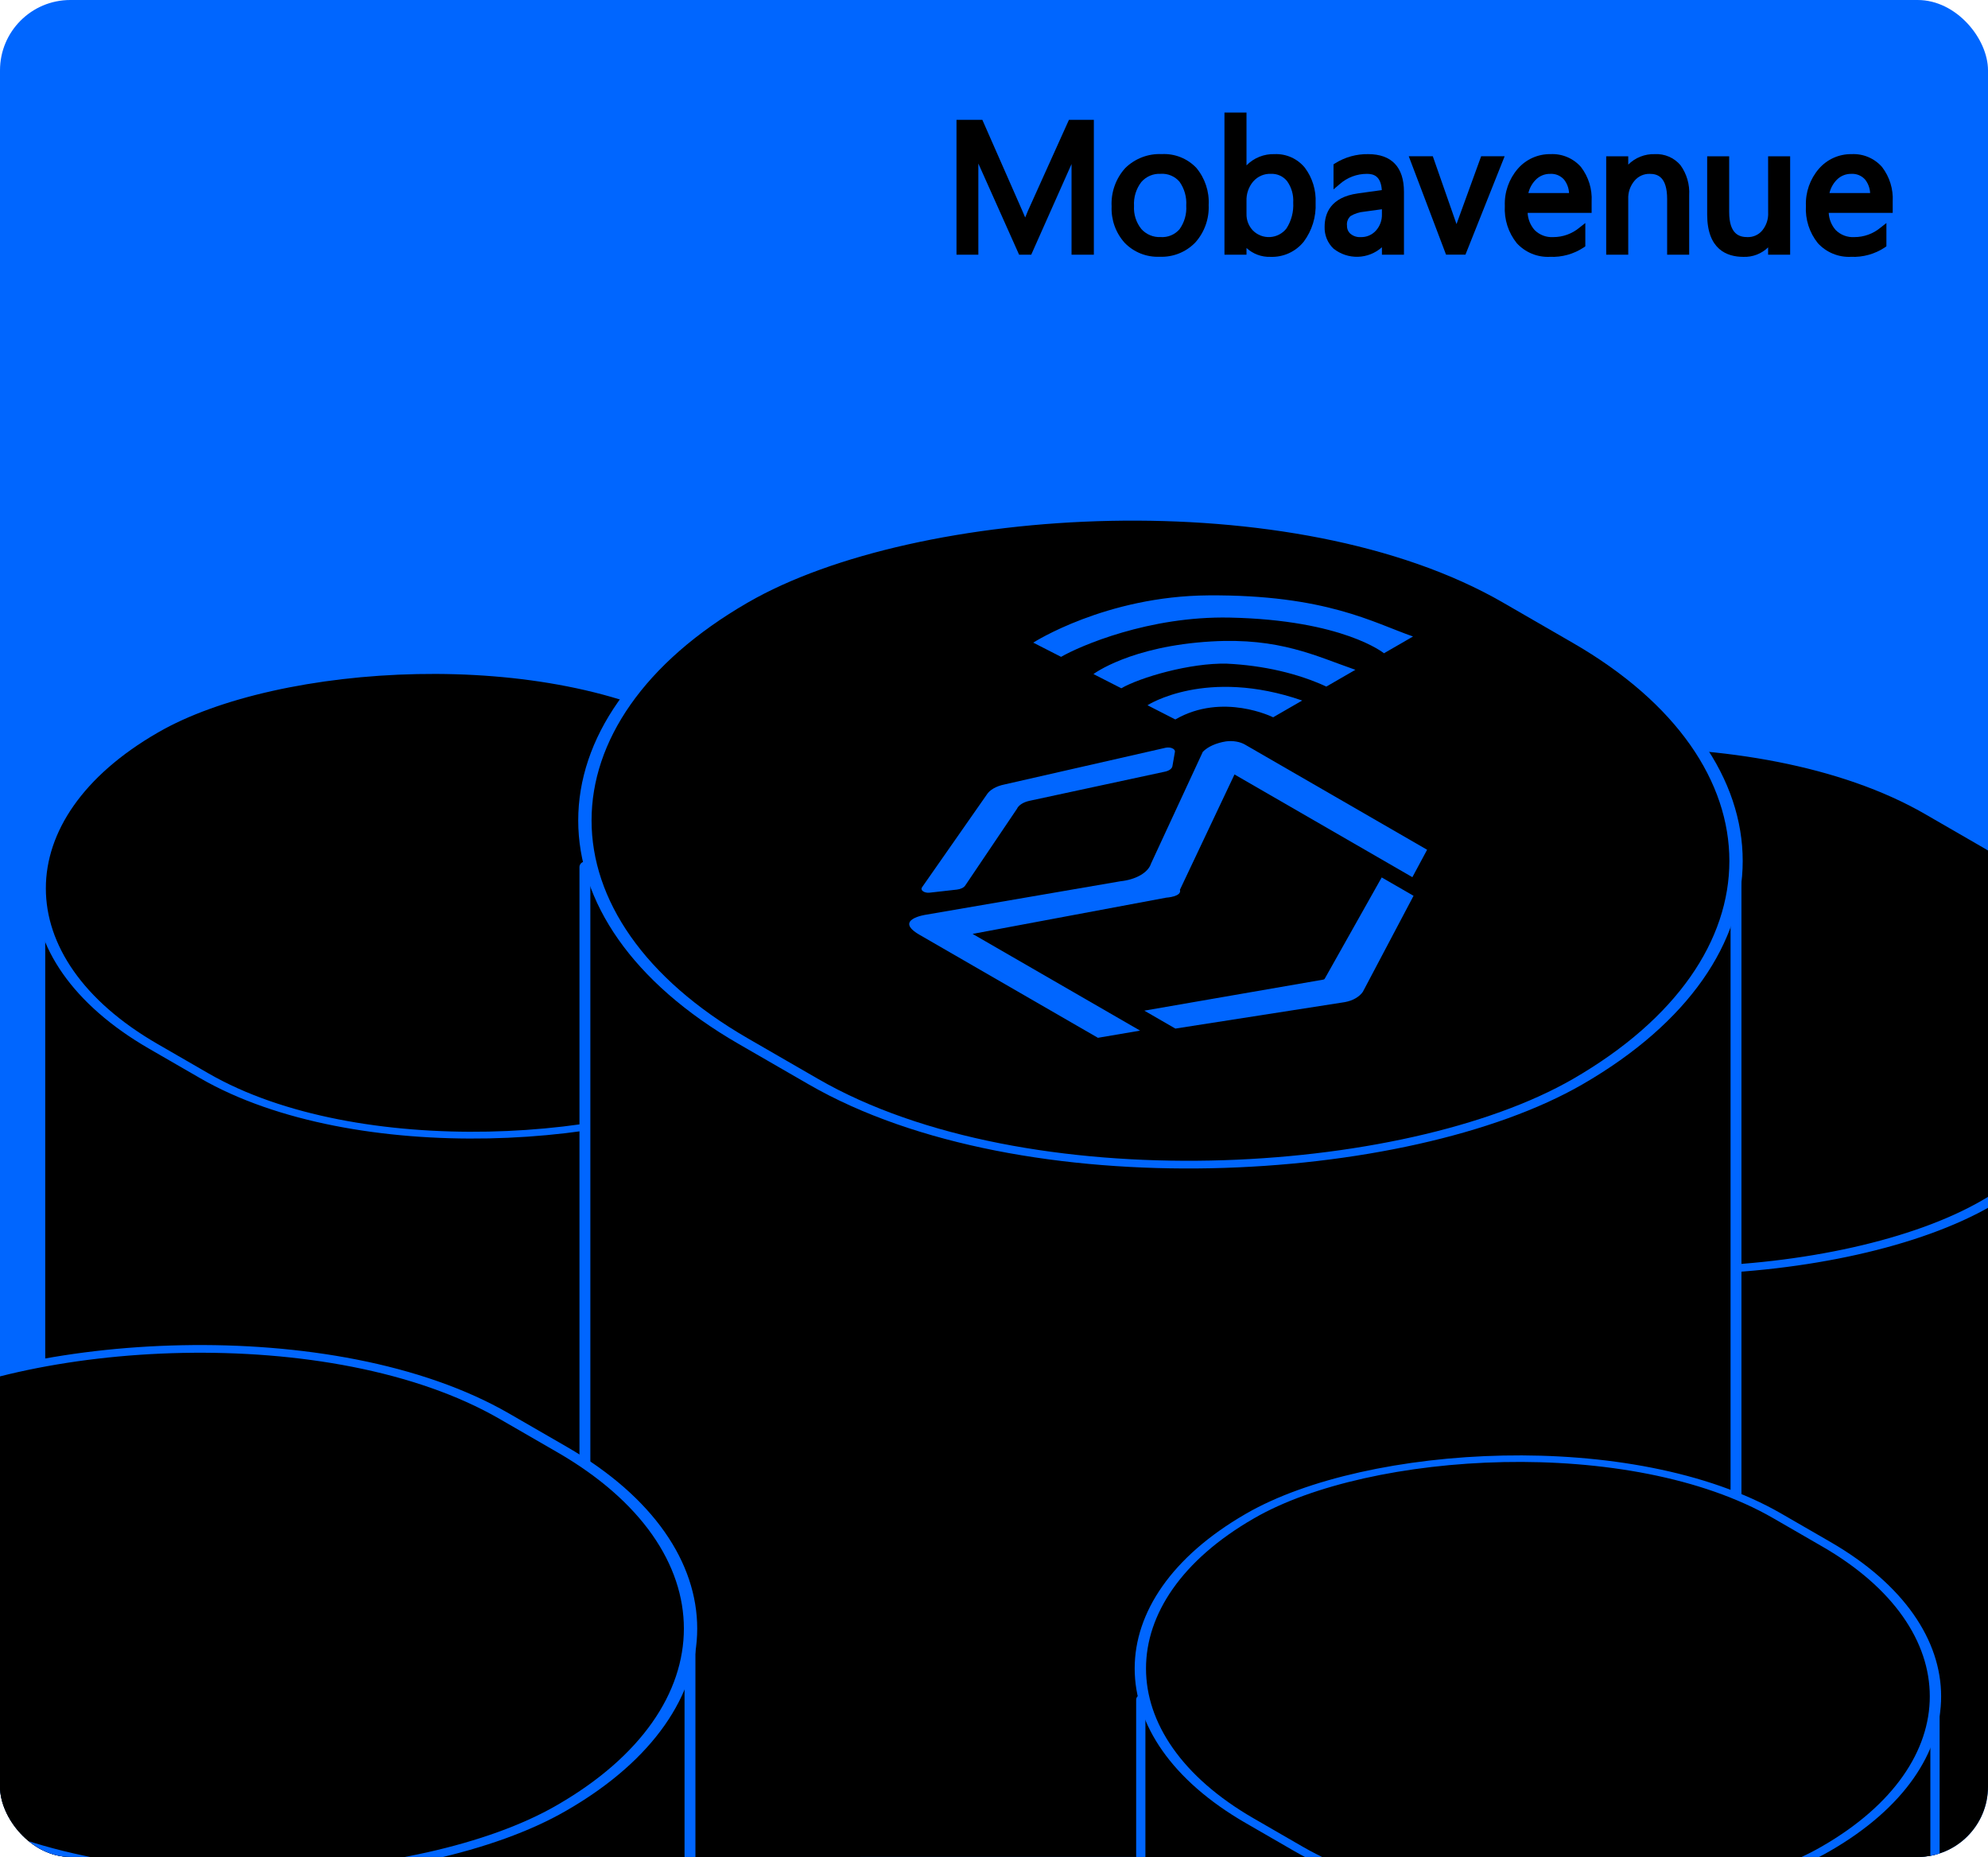
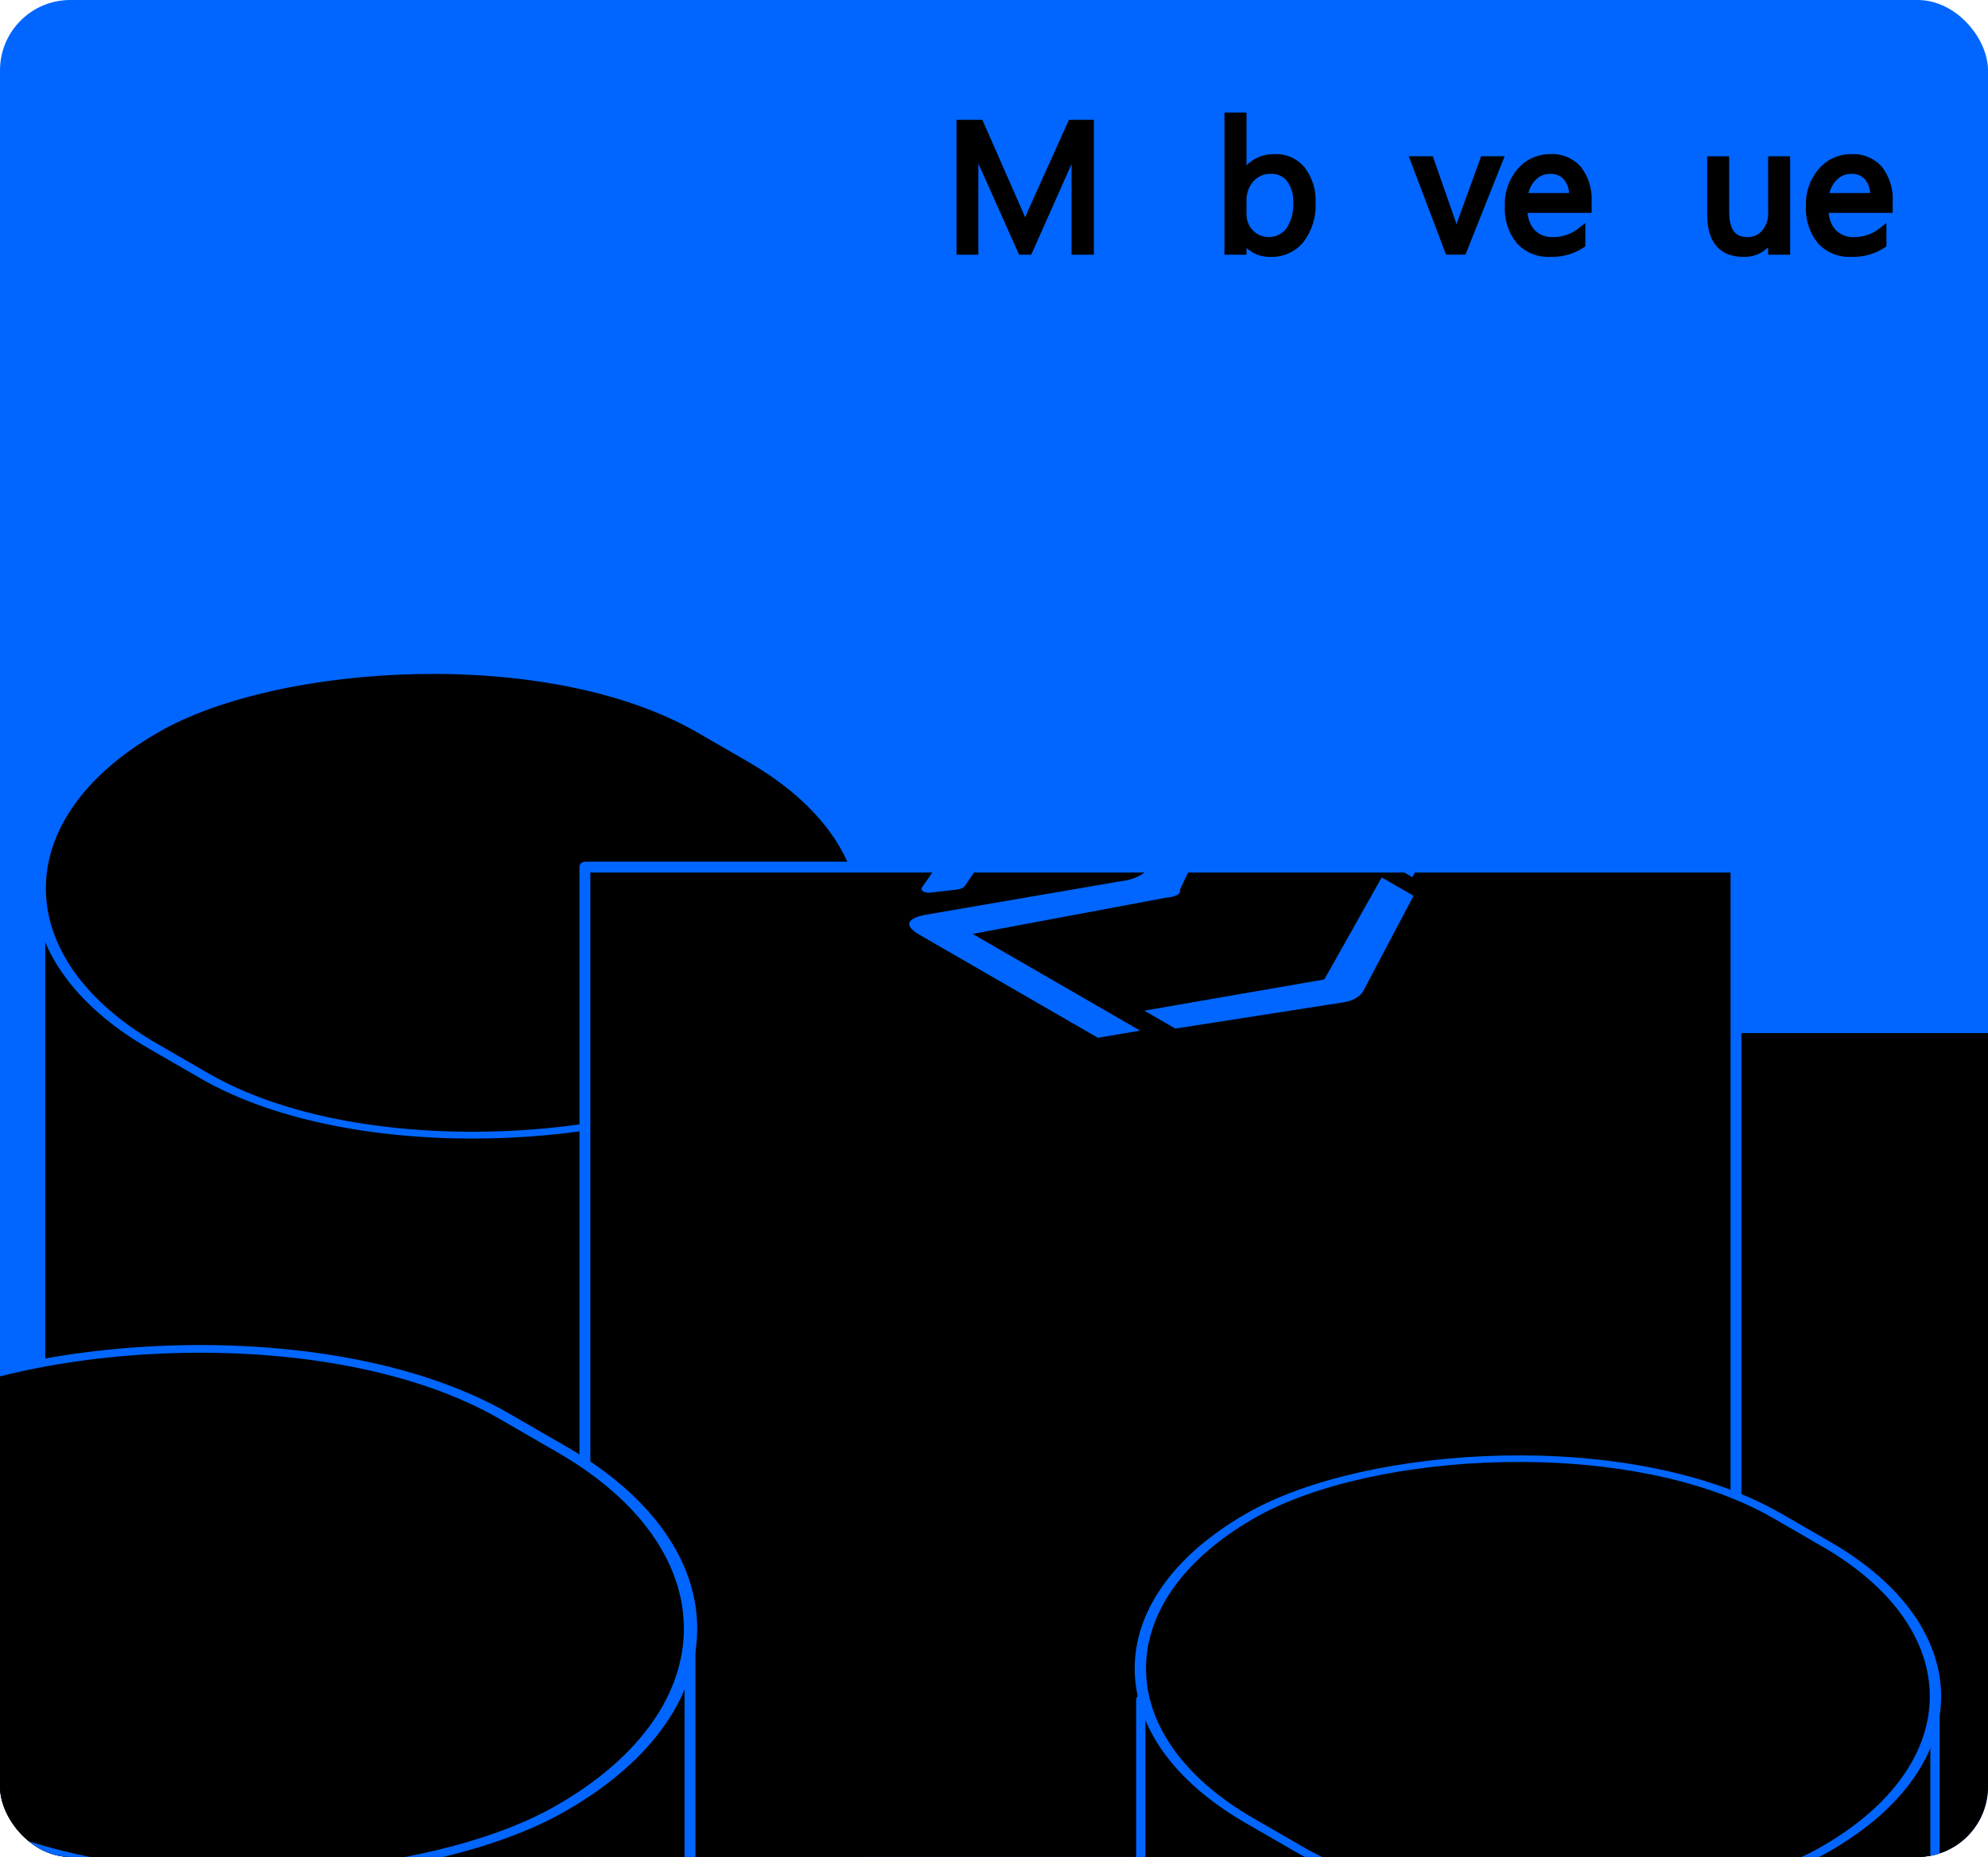
<svg xmlns="http://www.w3.org/2000/svg" width="424" height="396" viewBox="0 0 424 396" fill="none">
  <g clip-path="url(#clip0_6722_2903)">
    <rect width="424" height="396" rx="15" fill="#0066FF" />
    <rect x="8.624" y="196.093" width="175.872" height="437.931" fill="black" stroke="#0066FF" stroke-width="2.049" stroke-linejoin="round" />
    <rect x="1.774" width="147.299" height="134.946" rx="67.367" transform="matrix(-0.866 -0.5 -0.866 0.5 220.311 196.512)" fill="black" stroke="#0066FF" stroke-width="2.049" stroke-linejoin="round" />
    <rect x="251.839" y="219.148" width="199.322" height="276.322" fill="black" stroke="#0066FF" stroke-width="2.322" stroke-linejoin="round" />
-     <rect x="2.011" width="166.939" height="152.939" rx="76.349" transform="matrix(-0.866 -0.5 -0.866 0.5 491.752 219.314)" fill="black" stroke="#0066FF" stroke-width="2.322" stroke-linejoin="round" />
    <rect x="124.749" y="184.913" width="245.505" height="340.556" fill="black" stroke="#0066FF" stroke-width="2.322" stroke-linejoin="round" />
-     <rect x="2.011" width="205.53" height="188.248" rx="94.124" transform="matrix(-0.866 -0.5 -0.866 0.5 419.752 184.611)" fill="black" stroke="#0066FF" stroke-width="2.322" stroke-linejoin="round" />
    <rect x="243.306" y="362.474" width="169.387" height="234.823" fill="black" stroke="#0066FF" stroke-width="1.973" stroke-linejoin="round" />
    <rect x="1.709" width="141.867" height="129.97" rx="64.883" transform="matrix(-0.866 -0.5 -0.866 0.5 447.189 362.612)" fill="black" stroke="#0066FF" stroke-width="1.973" stroke-linejoin="round" />
    <path d="M243.159 219.785L207.435 199.16L248.744 191.429C248.744 191.429 252.119 191.228 251.654 189.749L263.292 165.157L301.233 187.062L304.374 181.216L265.516 158.781C264.998 158.479 264.354 158.259 263.647 158.141C262.94 158.023 262.192 158.011 261.475 158.107C260.441 158.271 259.473 158.55 258.626 158.93C257.78 159.31 257.072 159.782 256.542 160.32L245.486 184.174C245.188 185.108 244.405 185.968 243.241 186.64C242.077 187.312 240.587 187.764 238.969 187.936L197.536 195.059C197.536 195.059 190.432 196.07 196.135 199.362L234.163 221.318L243.159 219.785Z" fill="#0066FF" />
    <path d="M282.529 208.731C282.506 208.773 282.466 208.812 282.411 208.844C282.356 208.876 282.289 208.899 282.215 208.912L244.059 215.527L250.68 219.35L286.836 213.706C287.707 213.546 288.496 213.262 289.131 212.882C289.805 212.488 290.33 212.017 290.673 211.5L301.48 191.038L294.689 187.117L282.529 208.731Z" fill="#0066FF" />
-     <path d="M250.011 159.573C249.812 159.486 249.578 159.43 249.33 159.41C249.083 159.391 248.831 159.409 248.599 159.463L214.224 167.294C213.351 167.471 212.558 167.759 211.904 168.137C211.25 168.515 210.75 168.973 210.443 169.477L196.645 189.228C196.546 189.368 196.516 189.521 196.555 189.67C196.595 189.819 196.704 189.96 196.871 190.076C197.037 190.193 197.255 190.281 197.502 190.332C197.748 190.383 198.014 190.395 198.27 190.366L204.06 189.714C204.462 189.67 204.838 189.568 205.152 189.417C205.467 189.266 205.71 189.072 205.858 188.851L216.879 172.509L216.896 172.48C217.076 172.093 217.413 171.737 217.879 171.441C218.345 171.145 218.927 170.917 219.577 170.777L248.49 164.553C248.915 164.463 249.287 164.305 249.563 164.099C249.84 163.892 250.01 163.644 250.054 163.384L250.588 160.326C250.613 160.182 250.573 160.037 250.472 159.906C250.37 159.774 250.212 159.659 250.011 159.573Z" fill="#0066FF" />
+     <path d="M250.011 159.573C249.812 159.486 249.578 159.43 249.33 159.41C249.083 159.391 248.831 159.409 248.599 159.463L214.224 167.294C213.351 167.471 212.558 167.759 211.904 168.137C211.25 168.515 210.75 168.973 210.443 169.477L196.645 189.228C196.546 189.368 196.516 189.521 196.555 189.67C196.595 189.819 196.704 189.96 196.871 190.076C197.037 190.193 197.255 190.281 197.502 190.332C197.748 190.383 198.014 190.395 198.27 190.366L204.06 189.714C204.462 189.67 204.838 189.568 205.152 189.417C205.467 189.266 205.71 189.072 205.858 188.851L216.879 172.509L216.896 172.48C217.076 172.093 217.413 171.737 217.879 171.441C218.345 171.145 218.927 170.917 219.577 170.777L248.49 164.553C248.915 164.463 249.287 164.305 249.563 164.099C249.84 163.892 250.01 163.644 250.054 163.384L250.588 160.326C250.613 160.182 250.573 160.037 250.472 159.906C250.37 159.774 250.212 159.659 250.011 159.573" fill="#0066FF" />
    <path d="M250.672 153.43L244.736 150.398C244.736 150.398 257.217 142.284 277.731 149.39L271.534 152.967C271.534 152.967 260.797 147.584 250.672 153.43Z" fill="#0066FF" />
    <path d="M239.15 146.779L233.214 143.747C233.214 143.747 241.071 137.801 258.353 136.793C272.91 135.944 280.632 139.914 289.077 142.84L282.88 146.418C276.812 143.604 269.425 141.902 261.669 141.53C253.829 141.333 243.161 144.464 239.15 146.779Z" fill="#0066FF" />
    <path d="M226.308 140.077L220.372 137.045C220.372 137.045 235.821 127.117 257.73 126.967C282.777 126.796 292.926 132.809 301.373 135.736L295.176 139.314C295.176 139.314 286.526 132.204 262.269 131.704C245.072 131.35 230.323 137.759 226.308 140.077Z" fill="#0066FF" />
    <path d="M219.267 44.893C219.089 45.282 218.886 45.782 218.651 46.38C218.479 45.955 218.28 45.486 218.052 44.973L209.514 25.551H204V54.313H208.662V34.869L217.353 54.313H219.941L228.538 34.982V54.315H233.296V25.552H227.986L219.267 44.893Z" fill="black" />
-     <path d="M247.773 32.861C246.339 32.795 244.907 33.026 243.566 33.541C242.226 34.055 241.006 34.841 239.984 35.849C238.986 36.955 238.216 38.246 237.718 39.651C237.221 41.055 237.006 42.544 237.087 44.031C236.962 46.881 237.962 49.666 239.87 51.786C240.833 52.778 241.993 53.555 243.277 54.067C244.56 54.578 245.938 54.813 247.318 54.755C248.731 54.816 250.141 54.575 251.455 54.05C252.768 53.525 253.956 52.728 254.938 51.71C256.892 49.523 257.913 46.659 257.784 43.729C257.943 40.842 256.999 38.002 255.143 35.785C254.197 34.796 253.049 34.022 251.778 33.517C250.506 33.013 249.14 32.789 247.773 32.861ZM251.566 48.892C251.07 49.461 250.448 49.908 249.751 50.196C249.054 50.485 248.299 50.608 247.546 50.556C246.774 50.594 246.003 50.46 245.29 50.162C244.577 49.865 243.94 49.411 243.424 48.836C242.315 47.449 241.758 45.7 241.863 43.926C241.751 42.095 242.302 40.286 243.414 38.827C243.923 38.238 244.56 37.774 245.276 37.469C245.992 37.165 246.769 37.028 247.546 37.069C248.3 37.018 249.055 37.142 249.752 37.434C250.45 37.725 251.069 38.175 251.562 38.748C252.615 40.233 253.123 42.034 253.001 43.85C253.123 45.646 252.615 47.429 251.566 48.892Z" fill="black" />
    <path d="M271.839 32.867C270.73 32.831 269.625 33.026 268.595 33.439C267.564 33.852 266.631 34.474 265.854 35.266V24H261.152V54.32H265.854V52.886C267.239 54.16 269.069 54.838 270.95 54.776C272.302 54.829 273.649 54.565 274.881 54.006C276.114 53.446 277.199 52.606 278.049 51.553C279.834 49.166 280.734 46.232 280.594 43.255C280.722 40.57 279.913 37.924 278.303 35.772C277.526 34.818 276.537 34.059 275.415 33.554C274.292 33.05 273.068 32.815 271.839 32.867ZM267.305 38.687C267.77 38.152 268.349 37.73 269 37.45C269.65 37.171 270.356 37.042 271.063 37.074C271.717 37.043 272.369 37.166 272.966 37.435C273.563 37.703 274.089 38.108 274.5 38.618C275.453 39.945 275.918 41.561 275.818 43.192C275.936 45.143 275.43 47.081 274.374 48.724C273.955 49.26 273.427 49.7 272.825 50.015C272.223 50.331 271.561 50.514 270.882 50.553C270.204 50.593 269.525 50.487 268.89 50.243C268.256 49.999 267.681 49.622 267.204 49.139C266.303 48.184 265.817 46.911 265.854 45.599V42.89C265.789 41.358 266.304 39.857 267.296 38.687H267.305Z" fill="black" />
-     <path d="M291.799 32.869C289.321 32.827 286.883 33.502 284.779 34.813L284.411 35.048V40.384L285.721 39.276C287.322 37.852 289.392 37.07 291.534 37.077C292.925 37.077 294.51 37.488 294.713 40.535L289.606 41.247C283.745 42.061 282.516 45.567 282.516 48.362C282.483 49.227 282.635 50.09 282.961 50.893C283.287 51.695 283.78 52.419 284.407 53.017C285.885 54.197 287.734 54.815 289.625 54.762C291.515 54.709 293.326 53.988 294.736 52.727V54.312H299.437V40.896C299.435 35.647 296.803 32.869 291.799 32.869ZM290.207 50.564C289.421 50.613 288.646 50.363 288.035 49.865C287.79 49.651 287.596 49.385 287.467 49.087C287.338 48.788 287.278 48.464 287.29 48.139C287.239 47.759 287.28 47.373 287.413 47.013C287.545 46.653 287.763 46.331 288.048 46.074C288.936 45.549 289.931 45.23 290.96 45.141L294.734 44.621V45.64C294.788 46.95 294.323 48.228 293.441 49.198C293.033 49.646 292.533 50 291.974 50.236C291.416 50.472 290.813 50.584 290.207 50.564Z" fill="black" />
    <path d="M310.644 47.788L305.587 33.316H300.457L308.412 54.305H312.552L320.912 33.316H315.902L310.644 47.788Z" fill="black" />
    <path d="M330.688 32.87C329.37 32.85 328.063 33.118 326.859 33.656C325.655 34.194 324.584 34.989 323.721 35.985C321.827 38.176 320.837 41.004 320.949 43.897C320.782 46.776 321.691 49.615 323.5 51.862C324.391 52.834 325.485 53.599 326.704 54.102C327.924 54.605 329.239 54.834 330.556 54.772C333.118 54.887 335.651 54.184 337.787 52.764L338.116 52.525V47.561L336.826 48.575C335.27 49.861 333.313 50.564 331.294 50.563C330.558 50.61 329.819 50.499 329.129 50.238C328.438 49.978 327.811 49.573 327.289 49.051C326.401 48.032 325.881 46.744 325.812 45.394H339.462V42.968C339.608 40.324 338.801 37.715 337.189 35.615C336.383 34.696 335.38 33.971 334.254 33.496C333.128 33.02 331.908 32.807 330.688 32.87ZM330.631 37.079C331.182 37.044 331.735 37.136 332.245 37.347C332.756 37.559 333.212 37.883 333.578 38.297C334.223 39.121 334.596 40.125 334.645 41.17H325.972C326.218 40.134 326.735 39.182 327.468 38.411C327.873 37.979 328.365 37.636 328.911 37.407C329.457 37.177 330.046 37.066 330.638 37.079H330.631Z" fill="black" />
-     <path d="M352.917 32.87C351.873 32.838 350.834 33.02 349.863 33.405C348.893 33.789 348.01 34.368 347.271 35.106V33.327H342.57V54.316H347.271V42.455C347.21 41.035 347.684 39.643 348.6 38.555C348.996 38.078 349.494 37.697 350.058 37.441C350.622 37.185 351.236 37.06 351.855 37.077C353.456 37.077 355.567 37.633 355.567 42.455V54.316H360.269V41.658C360.411 39.359 359.751 37.081 358.401 35.214C357.729 34.428 356.885 33.807 355.933 33.4C354.982 32.994 353.95 32.812 352.917 32.87Z" fill="black" />
    <path d="M377.11 45.299C377.186 46.698 376.735 48.076 375.845 49.159C375.461 49.614 374.979 49.978 374.434 50.221C373.89 50.464 373.298 50.582 372.702 50.564C371.026 50.564 368.799 50.011 368.799 45.228V33.328H364.105V45.721C364.105 53.205 368.31 54.778 371.836 54.778C372.804 54.814 373.771 54.653 374.675 54.306C375.58 53.958 376.405 53.431 377.101 52.755V54.322H381.802V33.328H377.101L377.11 45.299Z" fill="black" />
    <path d="M403.675 42.968C403.821 40.324 403.014 37.715 401.402 35.615C400.596 34.696 399.593 33.971 398.467 33.496C397.342 33.021 396.123 32.807 394.903 32.87C393.584 32.849 392.278 33.118 391.074 33.656C389.87 34.194 388.799 34.989 387.935 35.985C386.042 38.176 385.052 41.004 385.164 43.897C384.997 46.776 385.906 49.615 387.715 51.862C388.606 52.834 389.7 53.599 390.919 54.102C392.138 54.605 393.453 54.834 394.771 54.772C397.334 54.887 399.867 54.184 402.003 52.764L402.332 52.525V47.561L401.043 48.575C399.486 49.861 397.53 50.564 395.511 50.563C394.774 50.61 394.036 50.499 393.345 50.238C392.655 49.978 392.027 49.573 391.505 49.051C390.617 48.032 390.098 46.744 390.029 45.394H403.677L403.675 42.968ZM394.846 37.077C395.397 37.043 395.949 37.135 396.46 37.346C396.971 37.557 397.427 37.882 397.793 38.295C398.438 39.119 398.811 40.123 398.86 41.168H390.187C390.433 40.133 390.949 39.181 391.683 38.409C392.087 37.978 392.578 37.636 393.123 37.407C393.667 37.177 394.255 37.065 394.846 37.077Z" fill="black" />
    <rect x="-52.161" y="347.839" width="199.322" height="496.322" fill="black" stroke="#0066FF" stroke-width="2.322" stroke-linejoin="round" />
    <rect x="2.011" width="166.939" height="152.939" rx="76.349" transform="matrix(-0.866 -0.5 -0.866 0.5 187.752 348.314)" fill="black" stroke="#0066FF" stroke-width="2.322" stroke-linejoin="round" />
  </g>
  <defs>
    <clipPath id="clip0_6722_2903">
      <rect width="424" height="396" rx="15" fill="white" />
    </clipPath>
  </defs>
</svg>